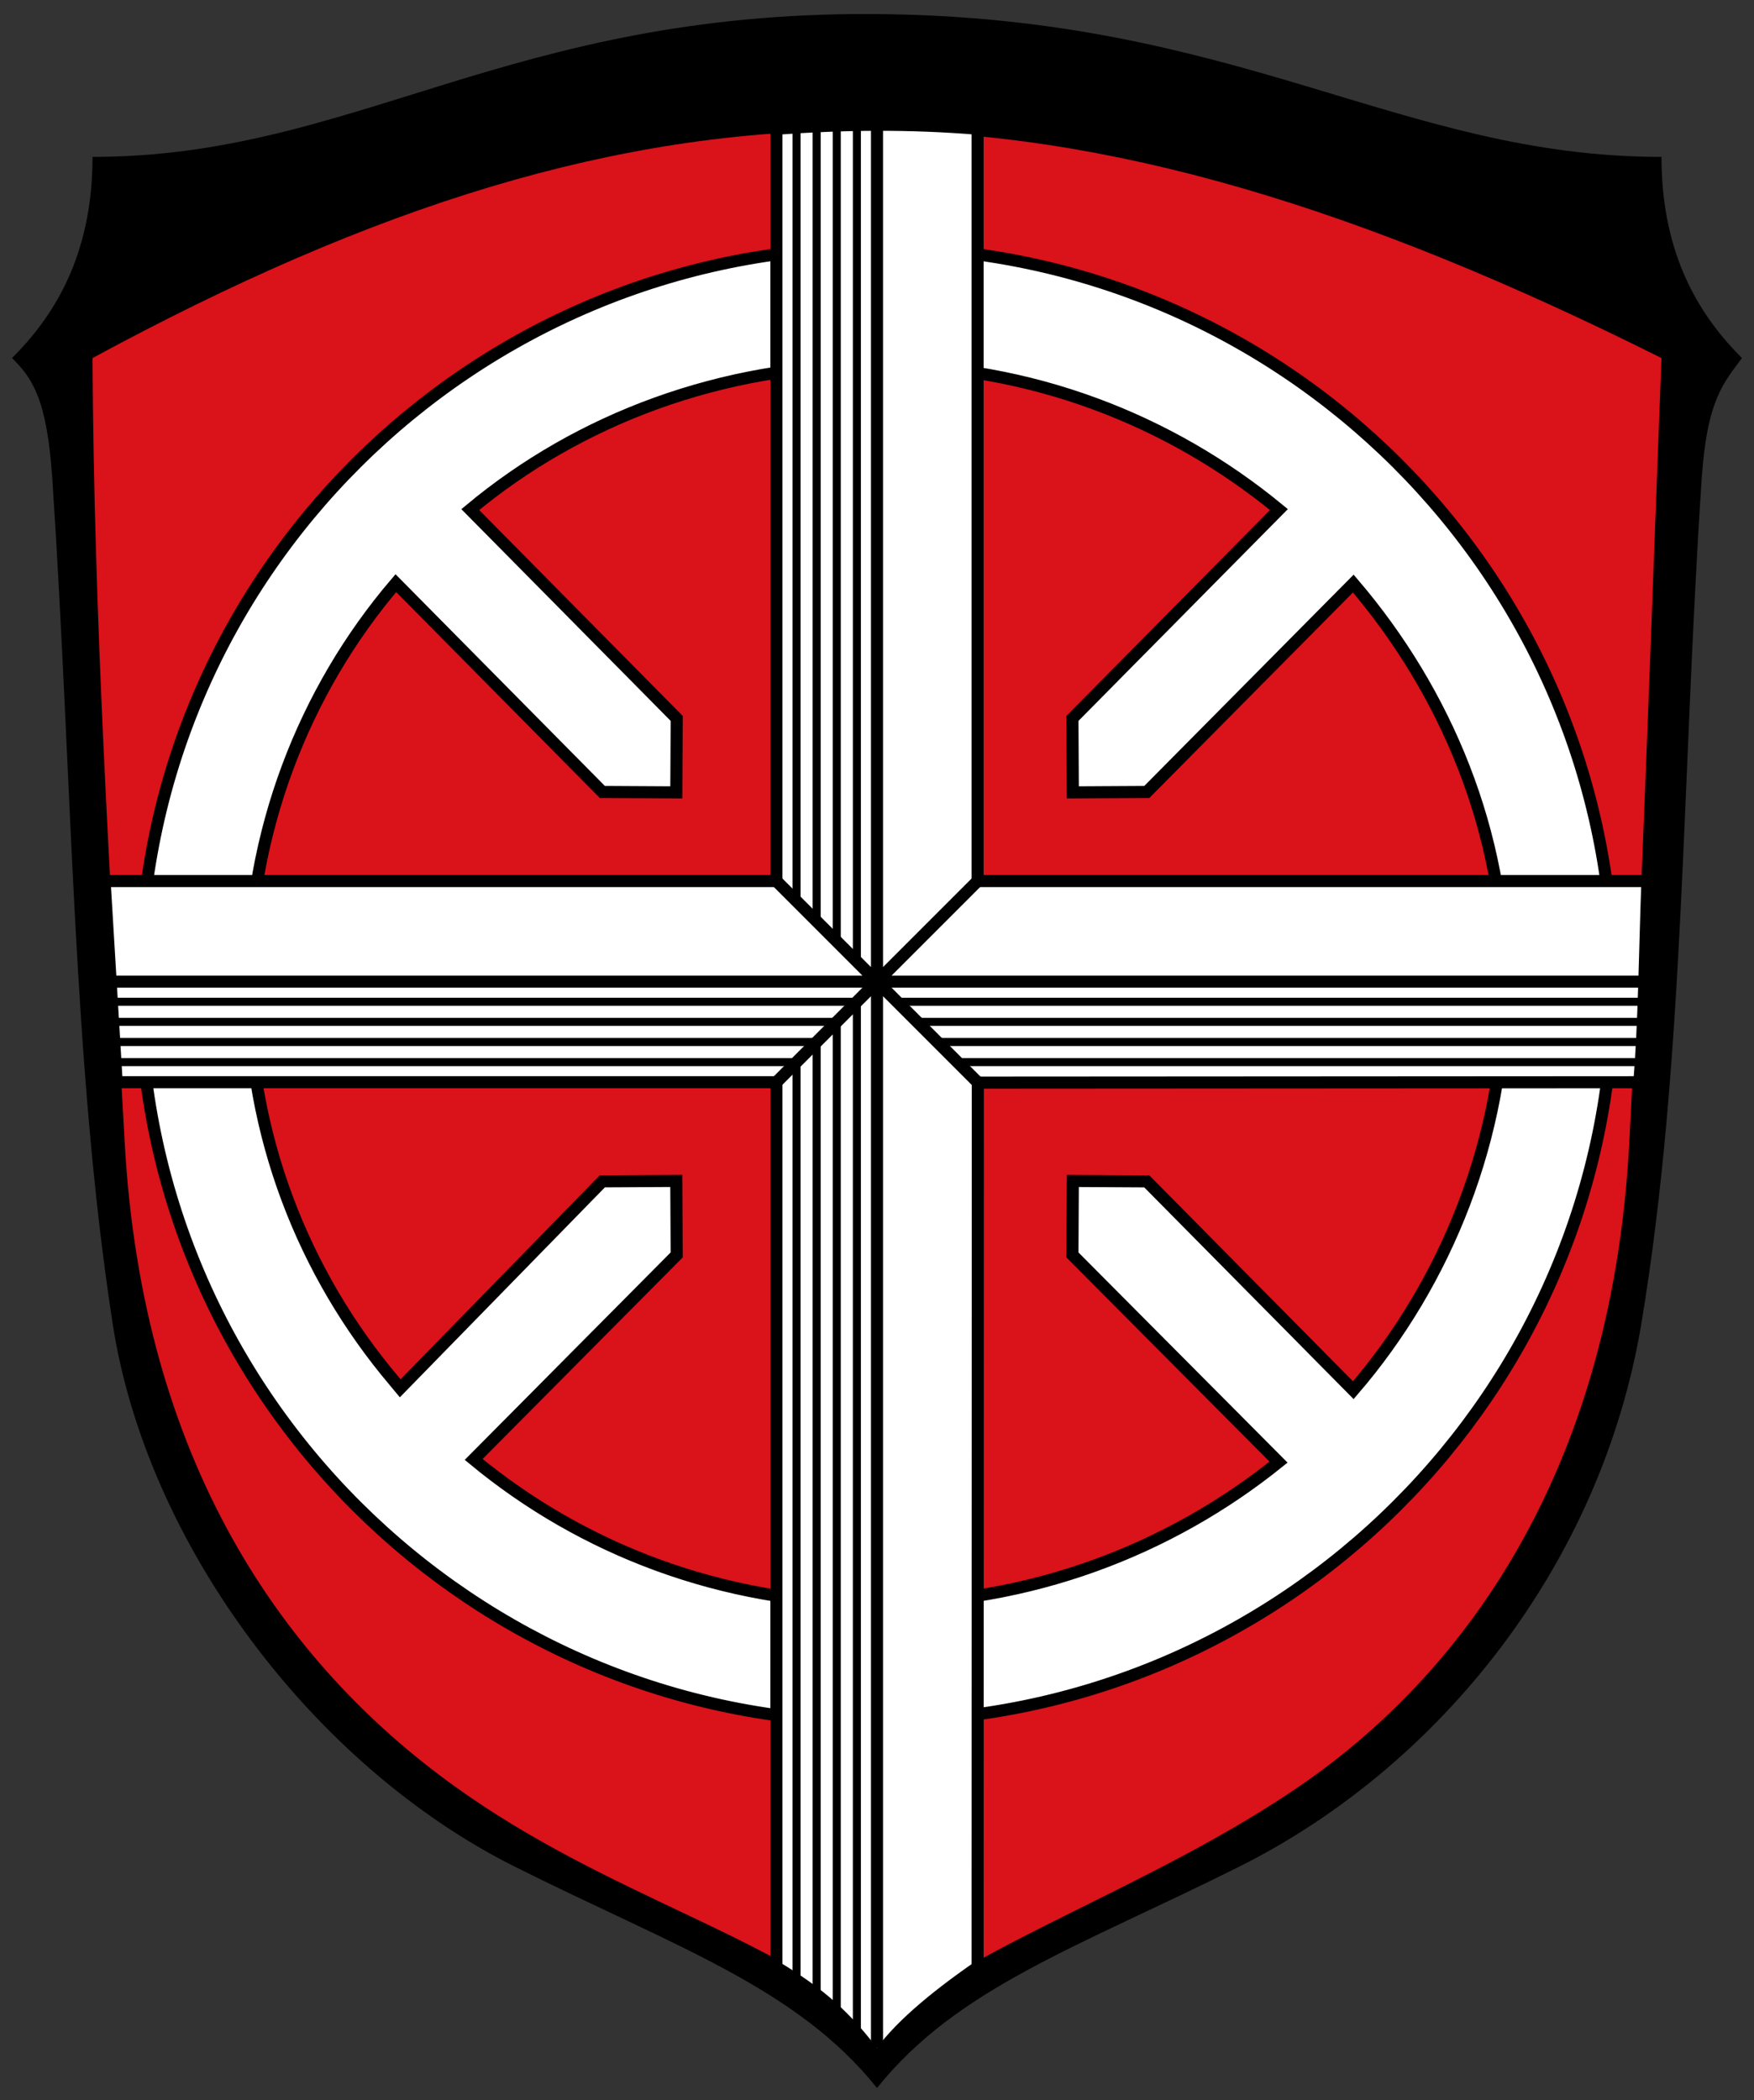
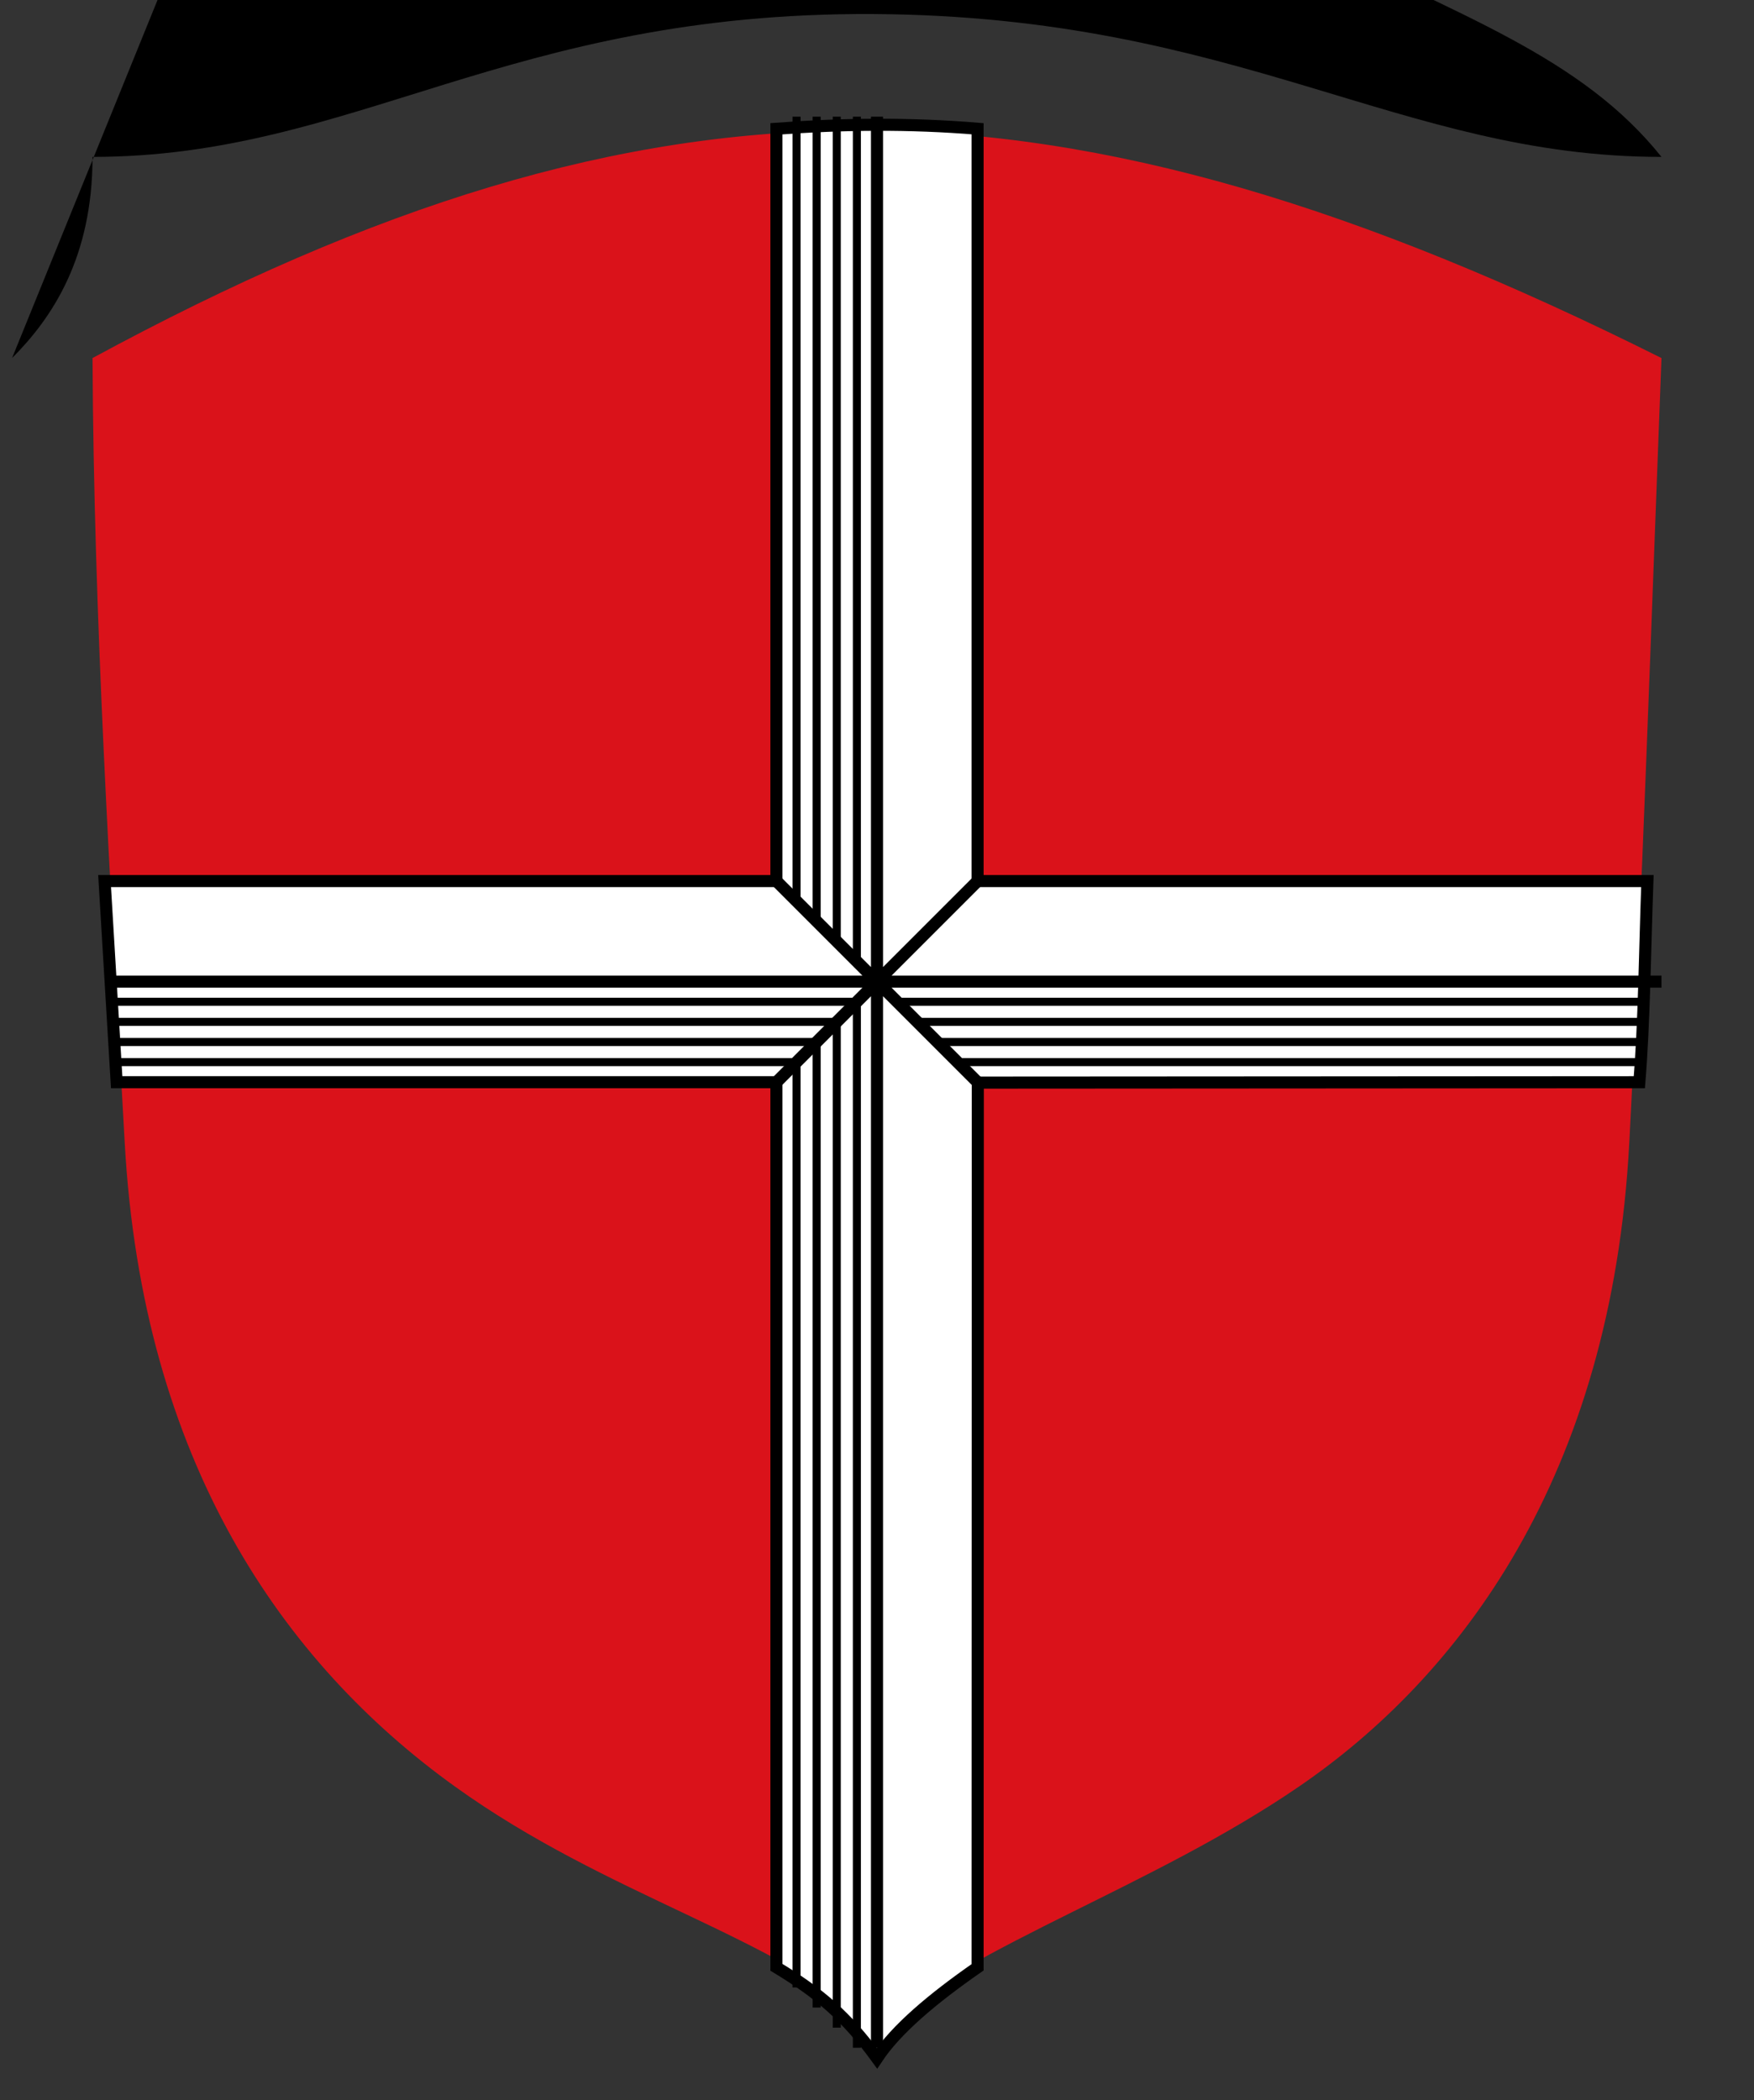
<svg xmlns="http://www.w3.org/2000/svg" height="522" width="436">
  <rect width="100%" height="100%" fill="#333333" stroke="none" />
  <defs>
    <clipPath>
      <path d="m 3650 5865 h 582 v 683.67 h -582 v -683.67 z" />
    </clipPath>
  </defs>
-   <path d="m 3 89 c 10 -10 20 -25 20 -50 65 0 103.07 -36.02 194.04 -35.509 c 90.96 0.509 130.96 35.509 195.96 35.509 c 0 25 10 40 20 50 -4.338 5.981 -8.67 10.04 -10 30 -5 75 -4.188 145.13 -15 210 -10 60 -50.14 110.07 -100 135 -40 20 -70 30 -90 55 c -20 -25 -50 -35 -90 -55 -50 -25 -91.56 -80.13 -100 -135 -10 -65 -10 -135 -15 -210 -1.33 -19.956 -5 -25 -10 -30 z" />
+   <path d="m 3 89 c 10 -10 20 -25 20 -50 65 0 103.07 -36.02 194.04 -35.509 c 90.96 0.509 130.96 35.509 195.96 35.509 c -20 -25 -50 -35 -90 -55 -50 -25 -91.56 -80.13 -100 -135 -10 -65 -10 -135 -15 -210 -1.33 -19.956 -5 -25 -10 -30 z" />
  <path d="m 23 89 c 140.08 -75.898 240 -75 390 0 c -2.446 63.61 -4.885 135.8 -8 195 -4.387 83.36 -42.42 132.88 -82 160 -36.22 24.818 -80.04 38.884 -105 60 -25.23 -22.901 -66.71 -32.449 -105 -60 -42.547 -30.616 -77.61 -80.6 -82 -160 -3.666 -66.25 -7.671 -130.19 -8 -195 z" fill="#da121a" />
  <g stroke="#000">
    <g stroke-width="3">
      <g fill="#fff">
-         <path d="m 217.92 398.58 c -38.33 0 -73.2 -13.485 -100.18 -35.824 l 50.47 -50.836 l -0.104 -18.384 l -18.384 0.104 l -50.23 51.43 c -0.481 -0.588 -0.962 -1.148 -1.439 -1.712 c -22.683 -26.794 -36.25 -61.27 -36.25 -98.7 c 0 -37.682 13.638 -72.841 36.594 -99.71 l 51.33 51.905 l 18.384 0.104 l 0.104 -18.384 l -51.32 -51.909 c 27.07 -22.54 62.49 -35.928 101.03 -35.928 38.27 0 72.974 13.672 99.98 35.928 l -51.33 51.909 l 0.104 18.384 l 18.384 -0.104 l 51.33 -51.802 c 23.1 27.01 37.683 61.801 37.683 99.61 0 37.912 -14.468 73.948 -37.683 100.89 l -51.33 -51.904 l -18.384 -0.104 l -0.104 18.384 l 51.24 51.5 c -27.13 21.849 -61.802 35.16 -99.88 35.16 v 29.22 c 100.4 -0.004 183.14 -81.48 183.14 -183.15 0 -101.67 -82.75 -183.14 -183.14 -183.14 -100.39 0 -183.14 81.47 -183.14 183.14 c 0 101.67 82.75 183.36 183.14 183.36" color="#000" />
        <path d="m 193 32 v 187 h -167 l 3 50 h 164 v 220 c 10.438 6.315 17.324 12.05 25 22.589 4.799 -7.208 13.785 -14.797 25 -22.589 l 0.06 -219.9 l 164.44 -0.1 c 1.211 -14.777 1.36 -32.366 2 -50 h -166.5 v -187 c -16.822 -1.396 -33.47 -1.232 -50 0 z" />
      </g>
      <path d="m 193 269 l 50 -50 m -25 -190 v 480 m -25 -290 l 50 50 m -215 -25 h 385" fill="none" />
    </g>
    <path d="m 198 29 v 195 m 5 -195 v 200 m 5 -200 v 205 m 5 -205 v 210 m -10 260 v -240 h -175 m 380 5 h -170 m 170 -5 h -175 m 175 -5 h -180 m 180 -5 h -185 m -195 15 h 170 v 230 m -170 -240 h 180 v 250 m -180 -255 h 185 v 260" fill="none" stroke-width="2" />
  </g>
</svg>